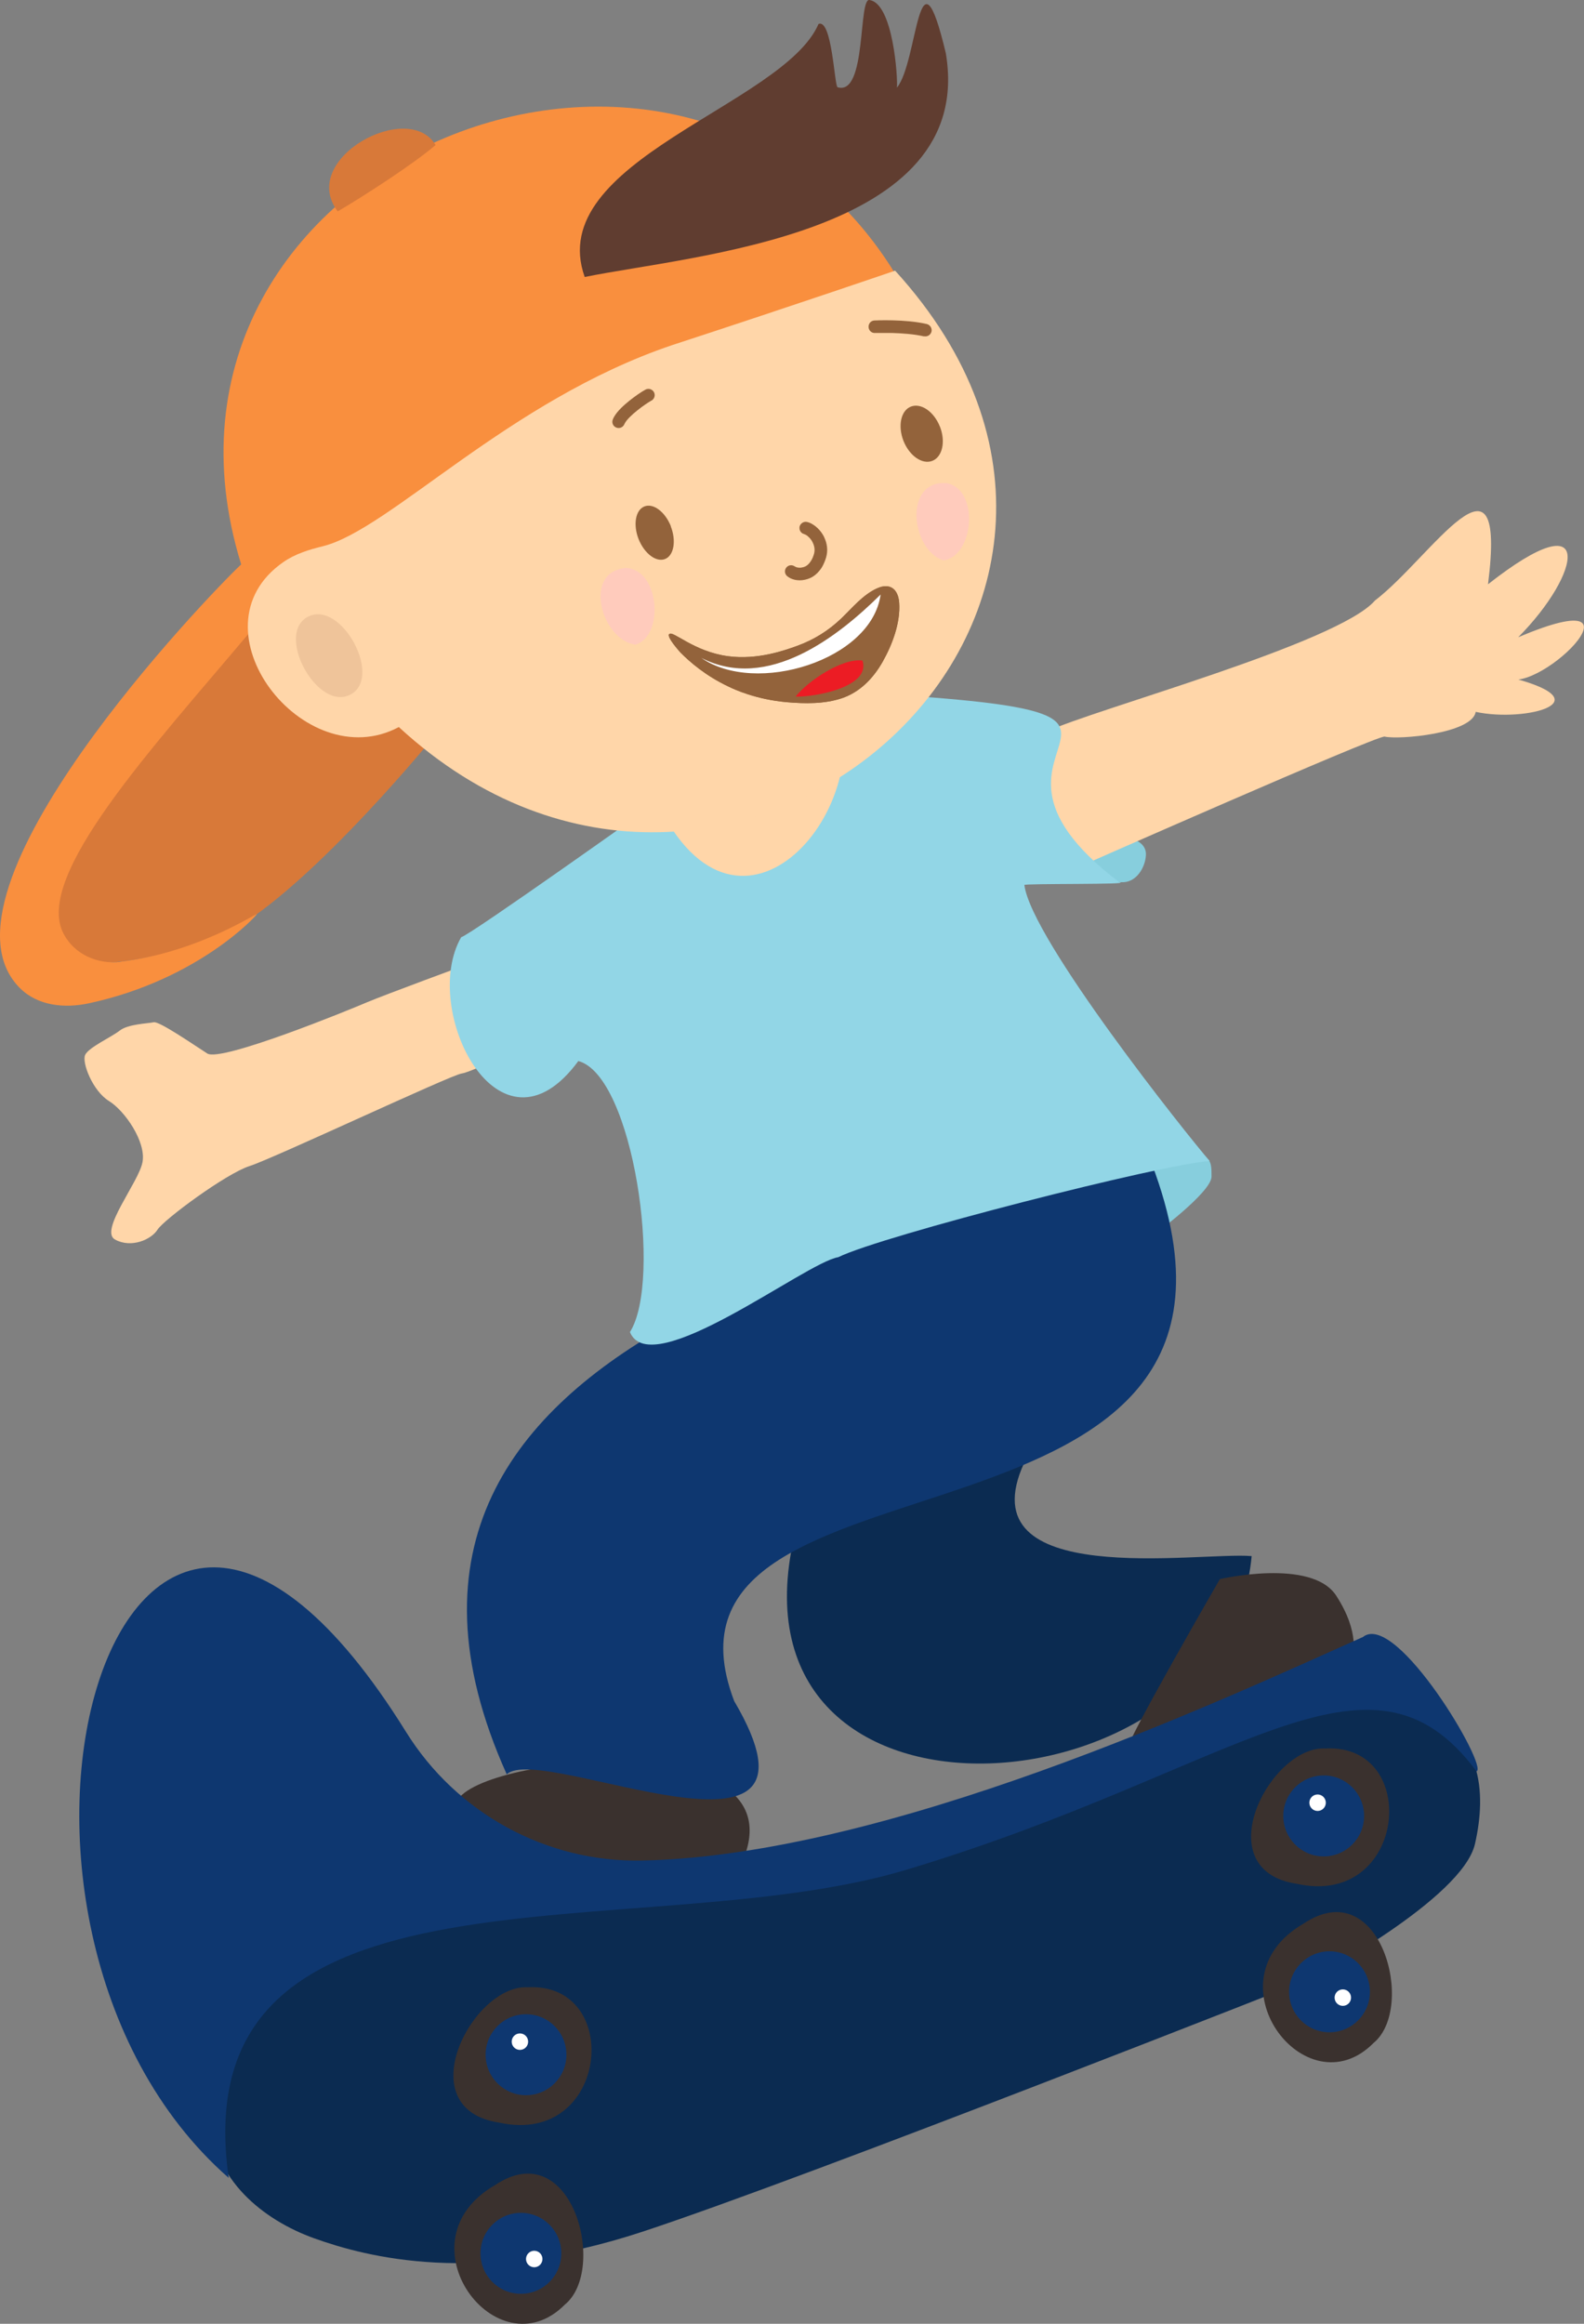
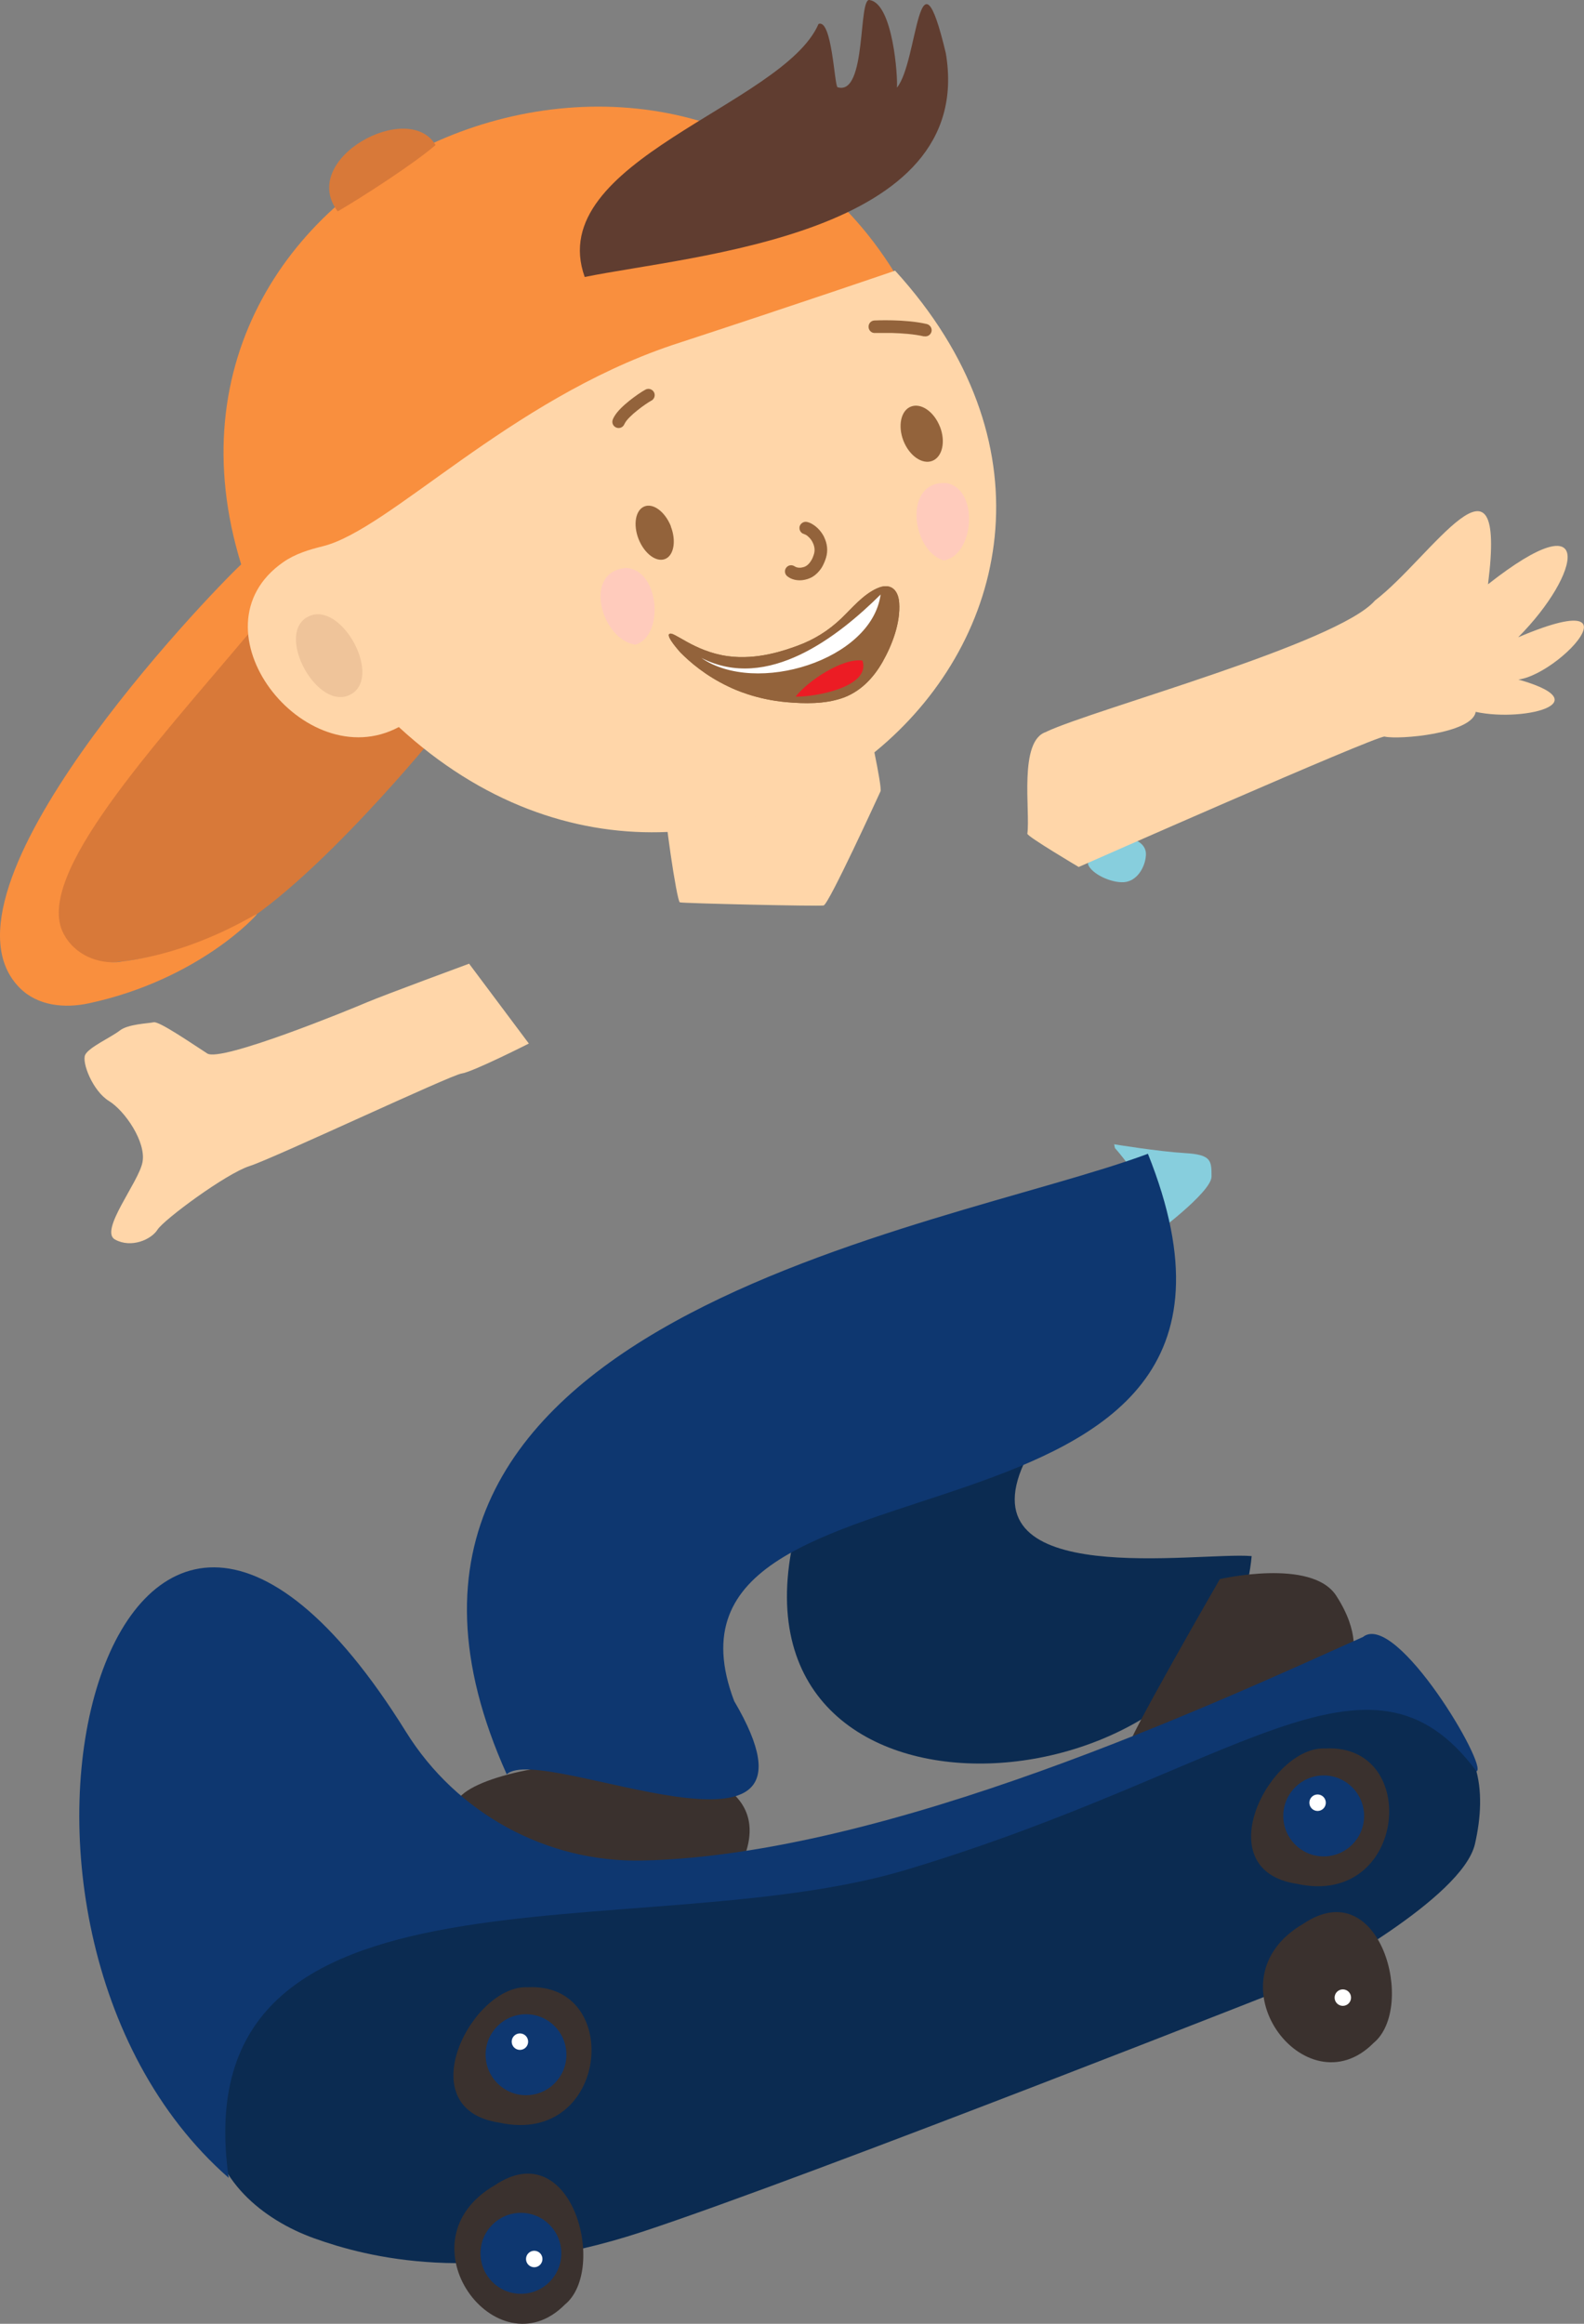
<svg xmlns="http://www.w3.org/2000/svg" width="180" height="264" viewBox="0 0 180 264" fill="none">
  <rect x="0" y="0" width="180" height="264" fill="#808080" stroke="none" />
  <g clip-path="url(#clip0_529_58607)">
    <path d="M48.819 84.277C48.819 84.277 32.916 103.676 24.006 106.775C15.081 109.874 6.268 110.616 5.816 106.872C5.365 103.128 9.184 88.893 13.18 84.471C17.191 80.049 28.357 68.655 28.357 68.655L34.528 64.443L48.673 83.083L48.802 84.277H48.819Z" fill="#D87939" />
    <path d="M13.663 109.276C11.069 109.583 8.443 108.405 7.234 106.097C7.234 106.081 7.218 106.049 7.202 106.032C3.835 99.48 17.417 84.874 28.421 71.786C42.1 55.534 80.607 38.201 102.213 31.907C78.625 -8.344 13.163 18.043 27.406 64.12C23.62 67.67 -8.668 101.271 2.24 112.23C4.27 114.279 7.331 114.586 10.15 113.973C22.589 111.278 29.211 103.951 29.195 103.854C29.146 103.692 22.508 108.211 13.679 109.26L13.663 109.276Z" fill="#F98F3E" />
    <path d="M126.702 130.435C126.702 130.435 129.812 133.824 130.086 136.309C130.36 138.779 130.908 140.441 130.908 140.441C130.908 140.441 137.674 135.486 137.674 133.663C137.674 131.839 137.658 131.177 134.645 131C131.633 130.822 126.606 129.999 126.606 129.999L126.702 130.451V130.435Z" fill="#87CEDD" />
    <path d="M116.375 166.214C109.721 180.691 136.16 176.269 142.234 176.785C139.56 206.029 82.734 210.822 90.081 175.365" fill="#0B2B51" />
    <path d="M138.609 179.4C138.609 179.4 149.033 176.979 151.837 181.272C154.624 185.565 153.69 188.179 153.69 188.179C153.69 188.179 128.749 198.815 128.185 198.621C127.621 198.444 138.609 179.416 138.609 179.416" fill="#3A312E" />
    <path d="M51.912 204.641C54.602 199.267 91.531 195.926 84.232 211.774C78.689 213.179 56.117 212.694 51.912 204.641Z" fill="#3A312E" />
    <path d="M161.036 194.345C150.338 190.697 137.787 198.993 124.092 202.93C110.397 206.868 101.874 211.904 96.702 213.275C91.531 214.631 76.225 214.26 64.834 215.325C53.426 216.39 40.553 218.343 36.622 220.215C29.323 223.701 23.861 234.175 24.023 240.825C24.168 247.49 29.807 252.186 35.736 254.301C41.665 256.415 54.135 259.755 73.002 253.542C91.869 247.329 149.355 224.621 149.355 224.621C149.355 224.621 166.192 215.696 167.61 209.483C168.963 203.56 168.416 196.846 161.069 194.345H161.036Z" fill="#0B2B51" />
    <path d="M154.93 185.936C158.749 183.112 169.157 200.736 167.787 201.236C155.542 184.774 140.784 201.091 102.938 212.436C72.712 221.49 20.591 209.402 25.988 247.425C-7.186 218.343 12.954 143.362 46.144 196.765C51.896 206.013 62.127 211.613 72.986 211.371C100.891 210.774 138.319 193.392 154.93 185.952" fill="#0E3770" />
    <path d="M130.44 131.08C107.256 139.747 34.318 149.866 57.583 201.575C61.531 197.879 96.106 214.776 83.426 193.247C71.504 161.809 150.209 180.401 130.44 131.064" fill="#0E3770" />
    <path d="M93.722 81.195C93.722 81.195 75.854 91.088 75.612 91.443C75.371 91.798 76.901 102.401 77.256 102.514C77.61 102.627 93.013 102.982 93.593 102.869C94.173 102.756 99.828 90.394 100.054 89.91C100.295 89.442 98.523 81.55 98.523 81.55L93.706 81.195H93.722Z" fill="#FFD6A9" />
    <path d="M53.297 109.486C53.297 109.486 43.663 113.037 41.681 113.876C39.699 114.731 25.118 120.687 23.555 119.686C21.992 118.686 18.093 115.99 17.465 116.136C16.837 116.281 14.549 116.329 13.598 117.088C12.648 117.83 10.102 118.976 9.683 119.831C9.264 120.687 10.537 123.947 12.374 125.077C14.21 126.206 16.627 129.757 16.192 132.032C15.773 134.308 11.23 139.844 13.083 140.828C14.919 141.829 17.191 140.828 17.9 139.698C18.609 138.569 25.682 133.323 28.373 132.468C31.063 131.613 51.203 122.139 52.444 121.962C53.684 121.8 60.097 118.556 60.097 118.556L53.297 109.47V109.486Z" fill="#FFD6A9" />
    <path d="M128.974 95.413C128.974 95.413 123.254 97.188 123.657 98.237C124.076 99.286 126.251 100.319 127.717 100.222C129.184 100.126 130.118 98.56 130.215 97.204C130.328 95.849 128.958 95.429 128.958 95.429" fill="#87CEDD" />
    <path d="M118.904 83.131C124.253 80.597 152.062 73.093 156.251 68.219C162.648 63.329 171.283 49.127 169.092 66.379C181.45 56.663 179.678 65.201 172.524 72.399C188.765 65.492 173.91 80 170.816 76.757C182.9 79.597 173.41 82.115 167.691 80.872C167.304 83.341 158.926 84.067 157.331 83.68C156.138 83.68 122.578 98.496 122.578 98.496C122.578 98.496 116.745 95.042 116.745 94.719C117.1 92.169 115.714 84.1 118.904 83.147V83.131Z" fill="#FFD6A9" />
-     <path d="M74.678 91.104C74.678 91.104 53.314 106.323 52.411 106.468C47.691 114.651 56.713 132.791 65.72 120.542C71.971 122.204 75.306 145.476 71.584 151.334C73.953 157.128 91.563 143.41 95.252 142.829C100.215 140.376 132.229 132.21 137.465 131.903C134.903 128.966 117.164 106.678 116.407 100.545C116.262 100.352 128.974 100.513 127.186 100.223C105.177 83.503 142.17 81.001 94.866 78.548C100.328 91.475 84.006 110.745 74.662 91.12" fill="#92D6E6" />
    <path d="M49.495 16.478C46.418 11.265 33.851 18.059 38.378 24.015C41.23 22.352 47.03 18.608 49.495 16.478Z" fill="#D87939" />
    <path d="M55.102 50.999L54.812 51.87C54.635 51.677 54.393 51.58 54.087 51.564C54.312 51.435 54.554 51.306 54.796 51.176C54.892 51.128 55.005 51.064 55.102 50.999Z" fill="#F0D0A6" />
    <path d="M66.445 31.471C61.708 18.253 89.001 11.991 93.013 2.727C94.544 2.082 94.817 9.699 95.172 9.909C98.555 10.958 97.476 -0.533 98.862 0.016C101.488 0.484 102.036 8.812 101.923 9.958C104.339 7.053 104.307 -7.263 107.481 6.052C110.961 26.758 78.593 28.985 66.429 31.471" fill="#603D30" />
    <path d="M59.968 225.767C53.684 225.444 46.337 239.582 56.729 241.147C69.184 243.891 70.908 225.202 59.968 225.767Z" fill="#3A312E" />
    <path d="M59.775 238.032C62.31 238.032 64.366 235.973 64.366 233.433C64.366 230.893 62.31 228.833 59.775 228.833C57.239 228.833 55.183 230.893 55.183 233.433C55.183 235.973 57.239 238.032 59.775 238.032Z" fill="#0E3770" />
    <path d="M59.082 232.884C59.598 232.884 60.016 232.465 60.016 231.948C60.016 231.431 59.598 231.012 59.082 231.012C58.566 231.012 58.147 231.431 58.147 231.948C58.147 232.465 58.566 232.884 59.082 232.884Z" fill="white" />
    <path d="M64.205 261.805C69.071 257.803 64.995 242.406 56.246 248.248C45.193 254.639 56.488 269.6 64.205 261.805Z" fill="#3A312E" />
    <path d="M59.194 260.595C61.73 260.595 63.786 258.535 63.786 255.995C63.786 253.455 61.73 251.396 59.194 251.396C56.658 251.396 54.602 253.455 54.602 255.995C54.602 258.535 56.658 260.595 59.194 260.595Z" fill="#0E3770" />
    <path d="M60.709 257.577C61.225 257.577 61.643 257.158 61.643 256.641C61.643 256.124 61.225 255.705 60.709 255.705C60.193 255.705 59.774 256.124 59.774 256.641C59.774 257.158 60.193 257.577 60.709 257.577Z" fill="white" />
    <path d="M150.612 198.638C144.329 198.315 136.982 212.452 147.374 214.018C159.828 216.762 161.552 198.073 150.612 198.638Z" fill="#3A312E" />
    <path d="M150.419 210.903C152.955 210.903 155.011 208.844 155.011 206.303C155.011 203.763 152.955 201.704 150.419 201.704C147.883 201.704 145.827 203.763 145.827 206.303C145.827 208.844 147.883 210.903 150.419 210.903Z" fill="#0E3770" />
    <path d="M149.726 205.739C150.242 205.739 150.661 205.319 150.661 204.803C150.661 204.286 150.242 203.866 149.726 203.866C149.21 203.866 148.792 204.286 148.792 204.803C148.792 205.319 149.21 205.739 149.726 205.739Z" fill="white" />
    <path d="M156.09 232.093C160.956 228.091 156.88 212.694 148.131 218.537C137.078 224.928 148.373 239.888 156.09 232.093Z" fill="#3A312E" />
-     <path d="M151.079 230.883C153.615 230.883 155.671 228.824 155.671 226.283C155.671 223.743 153.615 221.684 151.079 221.684C148.543 221.684 146.488 223.743 146.488 226.283C146.488 228.824 148.543 230.883 151.079 230.883Z" fill="#0E3770" />
    <path d="M152.594 227.881C153.11 227.881 153.528 227.462 153.528 226.945C153.528 226.428 153.11 226.009 152.594 226.009C152.078 226.009 151.659 226.428 151.659 226.945C151.659 227.462 152.078 227.881 152.594 227.881Z" fill="white" />
    <path d="M101.713 30.745C137.111 69.559 82.83 117.185 45.322 82.599C34.576 88.344 21.38 71.382 32.191 63.862C33.529 62.926 35.124 62.441 36.703 62.054C44.307 60.15 57.744 45.512 76.353 39.218C91.015 34.424 101.729 30.745 101.729 30.745" fill="#FFD6A9" />
    <path d="M93.673 61.053C93.351 60.392 92.868 59.875 92.32 59.553C92.143 59.44 91.949 59.359 91.756 59.31C91.385 59.197 90.983 59.423 90.87 59.795C90.773 60.166 90.983 60.569 91.353 60.666L91.579 60.763C91.853 60.924 92.191 61.263 92.368 61.667C92.562 62.07 92.626 62.506 92.497 62.942C92.4 63.264 92.288 63.523 92.159 63.716C91.982 64.007 91.788 64.184 91.611 64.297C91.434 64.41 91.224 64.459 90.999 64.491C90.66 64.523 90.451 64.427 90.371 64.378H90.354C90.048 64.136 89.613 64.168 89.371 64.459C89.114 64.749 89.146 65.201 89.452 65.459C89.484 65.475 89.549 65.54 89.662 65.605C89.919 65.766 90.451 65.992 91.176 65.911C91.563 65.863 91.982 65.75 92.368 65.508C92.755 65.266 93.109 64.911 93.4 64.443C93.577 64.136 93.738 63.781 93.867 63.361C94.124 62.522 93.98 61.699 93.657 61.037L93.673 61.053Z" fill="#93633B" />
    <path d="M106.805 48.449C107.481 50.16 107.095 51.903 105.951 52.355C104.807 52.806 103.341 51.79 102.664 50.079C102.003 48.384 102.374 46.625 103.518 46.19C104.662 45.754 106.128 46.754 106.805 48.465" fill="#93633B" />
    <path d="M76.224 59.795C76.869 61.441 76.579 63.103 75.58 63.507C74.565 63.91 73.228 62.893 72.567 61.247C71.923 59.601 72.213 57.939 73.228 57.535C74.243 57.132 75.58 58.148 76.241 59.795" fill="#93633B" />
    <path d="M105 38.217C103.904 37.959 102.503 37.862 101.391 37.83C100.827 37.83 100.344 37.83 99.989 37.83C99.812 37.83 99.667 37.83 99.587 37.83H99.442C99.055 37.862 98.716 37.555 98.7 37.152C98.684 36.748 98.974 36.425 99.377 36.409C99.409 36.409 102.825 36.232 105.322 36.813C105.693 36.91 105.935 37.281 105.854 37.668C105.757 38.056 105.387 38.281 105 38.201" fill="#93633B" />
    <path d="M74.017 45.512C73.679 45.705 73.018 46.141 72.422 46.625C71.81 47.109 71.23 47.674 71.037 48.029L70.956 48.175C70.811 48.546 70.408 48.723 70.037 48.578C69.667 48.433 69.49 48.029 69.635 47.658C69.683 47.529 69.748 47.416 69.812 47.303C70.199 46.657 70.859 46.06 71.536 45.512C72.213 44.979 72.889 44.511 73.34 44.269C73.679 44.075 74.114 44.204 74.307 44.543C74.501 44.882 74.372 45.318 74.033 45.512" fill="#93633B" />
    <path d="M34.753 70.204C31.434 72.431 36.171 80.856 39.828 78.903C39.909 78.855 39.973 78.822 40.054 78.774C43.373 76.547 38.636 68.122 34.978 70.075C34.898 70.123 34.833 70.156 34.753 70.204Z" fill="#EFC49A" />
    <path d="M76.063 72.044C76.434 71.576 78.802 74.013 82.701 74.546C86.101 75.014 89.259 73.852 90.564 73.383C92.481 72.69 94.141 71.657 95.607 70.253C96.847 69.058 98.056 67.573 99.651 66.847C101.133 66.169 102.068 66.928 102.18 68.477C102.341 70.753 101.391 73.254 100.295 75.191C99.232 77.063 97.717 78.645 95.623 79.339C93.657 79.984 91.466 79.952 89.42 79.775C85.891 79.468 83.41 78.306 82.782 77.999C80.188 76.773 78.383 75.207 77.288 74.094C76.015 72.641 75.918 72.189 76.031 72.044H76.063Z" fill="#93633B" />
    <path d="M100.07 67.541C99.055 75.014 85.891 79.048 79.689 74.739C87.229 78.629 95.285 72.286 100.07 67.541Z" fill="white" />
    <path d="M90.403 79.145C91.837 77.322 95.768 74.723 98.008 75.046C98.99 78.048 92.626 79.194 90.403 79.145Z" fill="#EC1C24" />
    <path d="M76.063 72.044C76.434 71.576 78.802 74.013 82.701 74.546C86.101 75.014 89.259 73.852 90.564 73.383C92.481 72.69 94.141 71.657 95.607 70.253C96.847 69.058 98.056 67.573 99.651 66.847C101.133 66.169 102.068 66.928 102.18 68.477C102.341 70.753 101.391 73.254 100.295 75.191C99.232 77.063 97.717 78.645 95.623 79.339C93.657 79.984 91.466 79.952 89.42 79.775C85.891 79.468 83.41 78.306 82.782 77.999C80.188 76.773 78.383 75.207 77.288 74.094C76.015 72.641 75.918 72.189 76.031 72.044H76.063Z" fill="#93633B" />
    <path d="M100.07 67.541C99.055 75.014 85.891 79.048 79.689 74.739C87.229 78.629 95.285 72.286 100.07 67.541Z" fill="white" />
    <path d="M90.403 79.145C91.837 77.322 95.768 74.723 98.008 75.046C98.99 78.048 92.626 79.194 90.403 79.145Z" fill="#EC1C24" />
    <path d="M72.229 73.238C68.41 72.77 66.106 64.991 71.101 64.523C74.919 64.62 75.564 72.173 72.229 73.238Z" fill="#FFCBBC" />
    <path d="M107.223 63.668C103.534 62.538 102.599 54.501 107.594 54.888C111.332 55.631 110.687 63.184 107.223 63.668Z" fill="#FFCBBC" />
  </g>
  <defs>
    <clipPath id="clip0_529_58607">
      <rect width="180" height="264" fill="white" />
    </clipPath>
  </defs>
</svg>